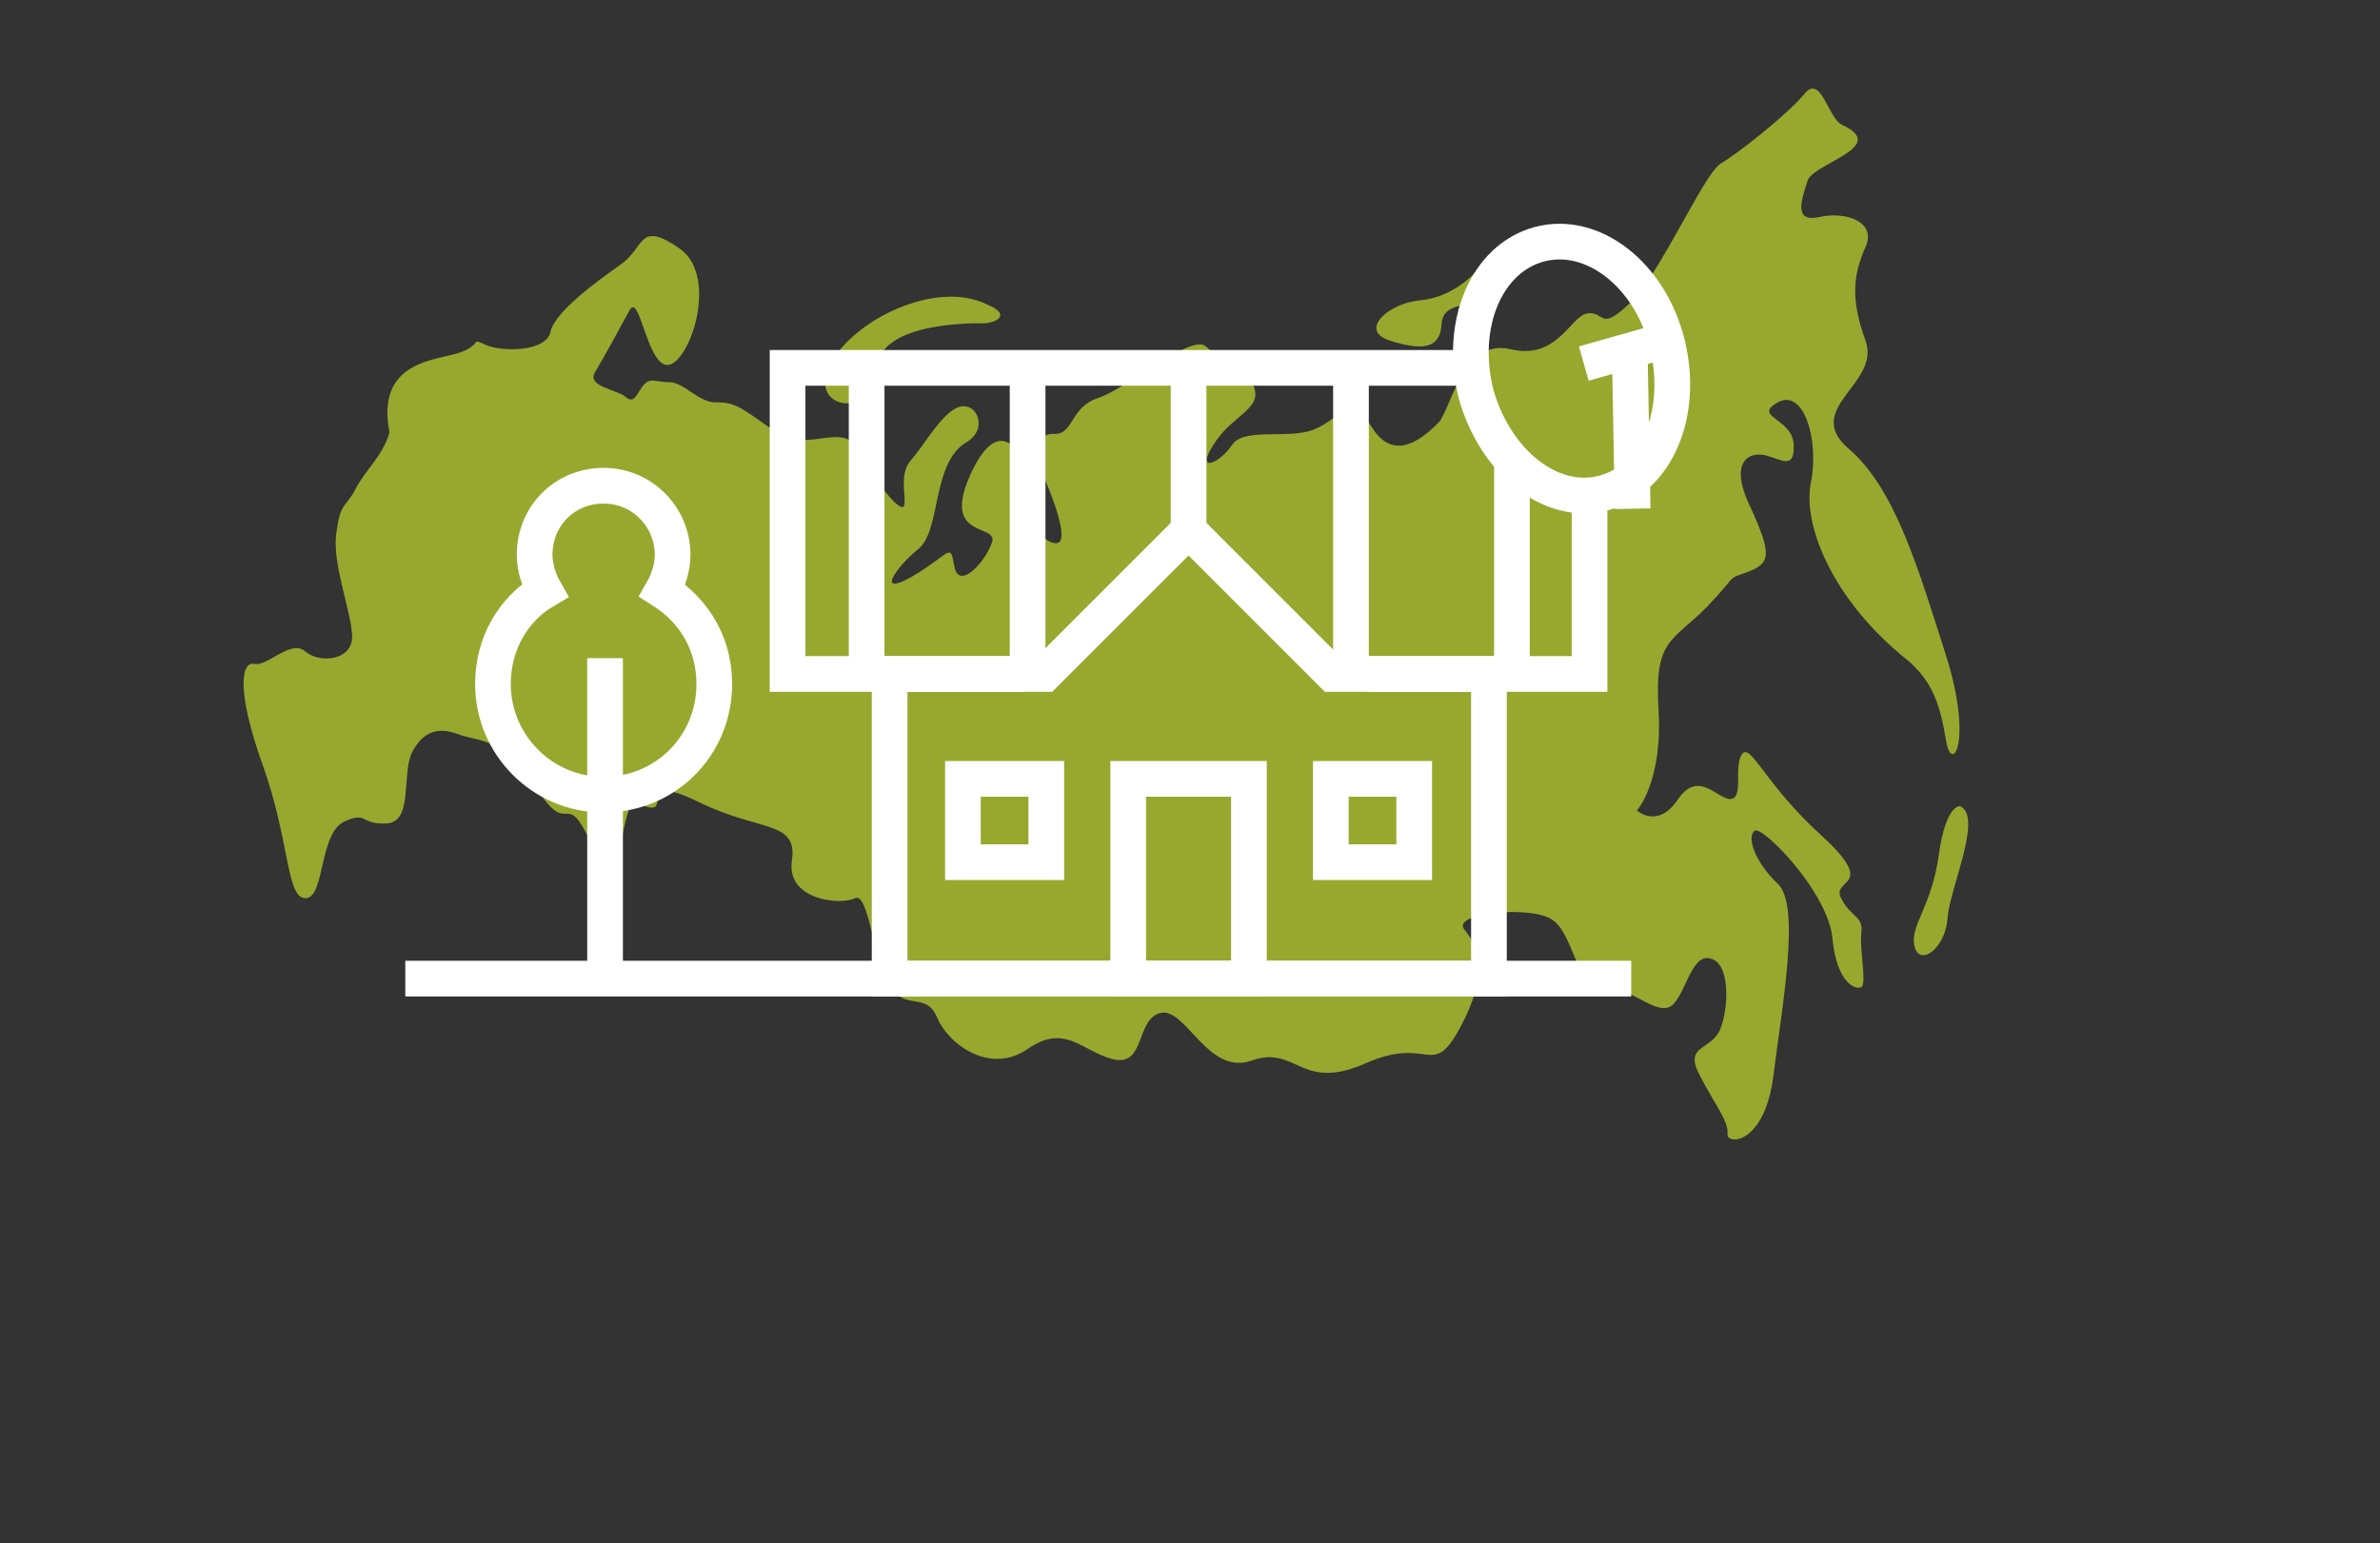
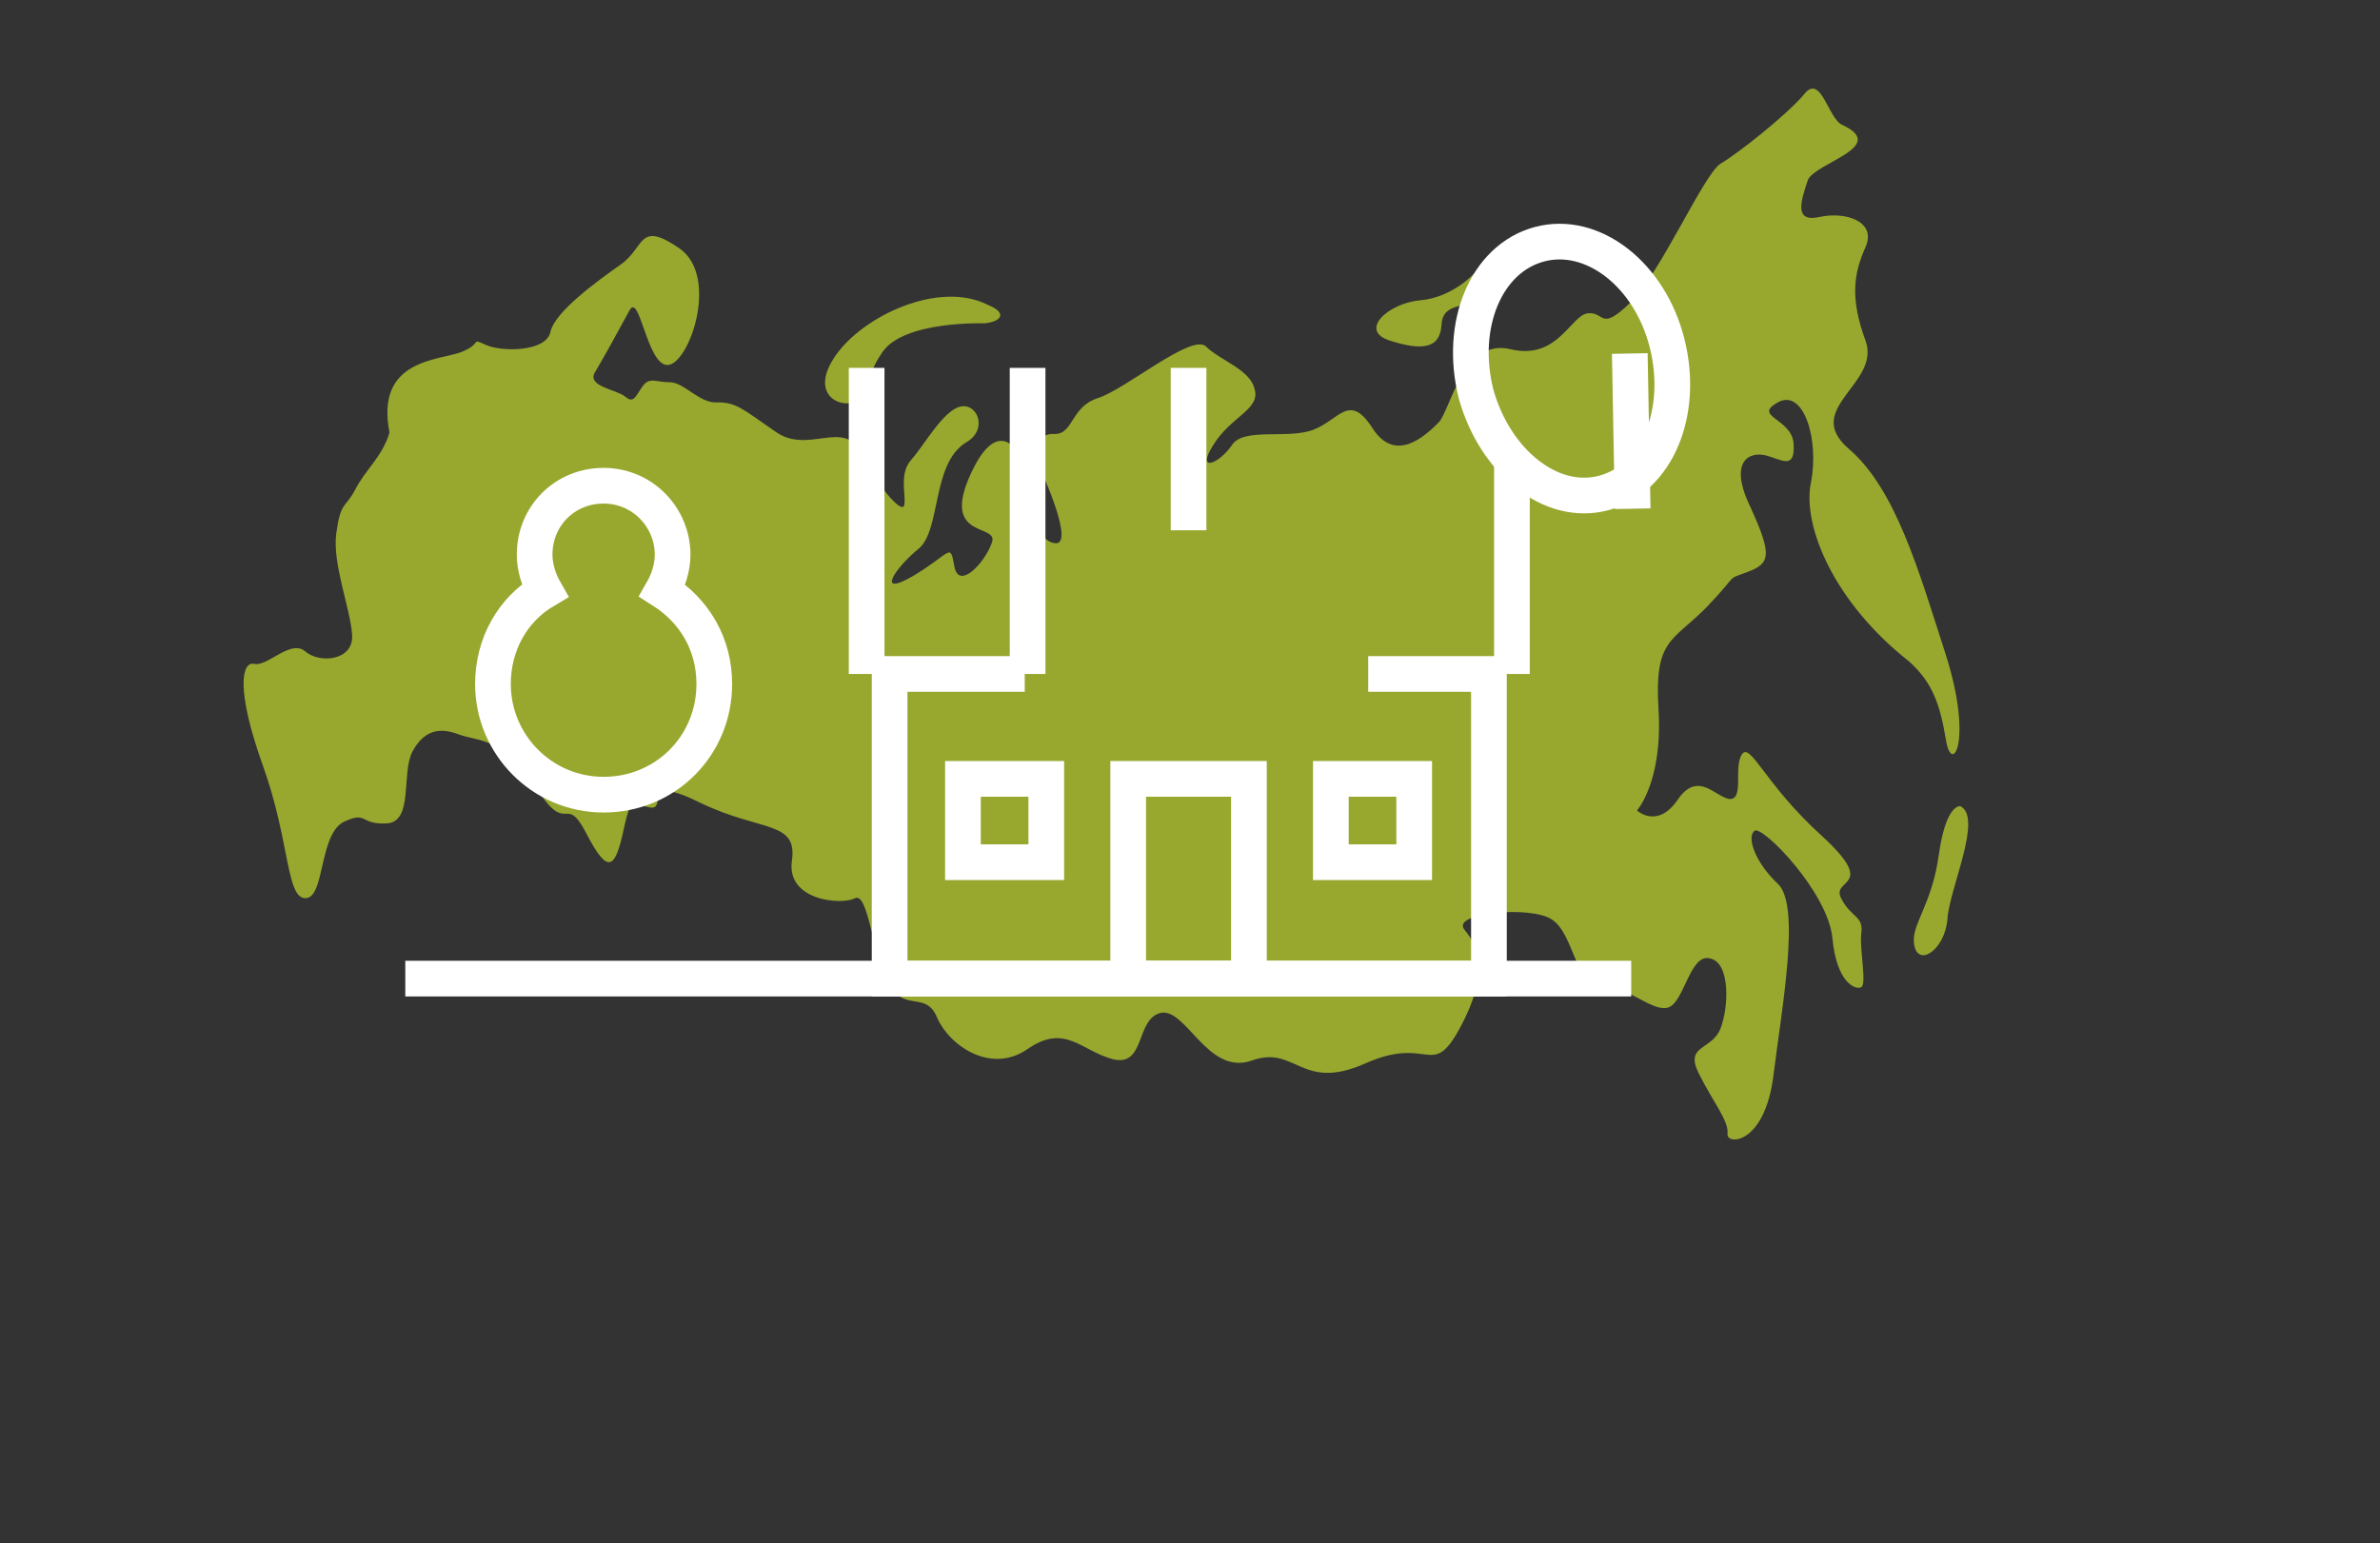
<svg xmlns="http://www.w3.org/2000/svg" version="1.1" id="Слой_1" x="0px" y="0px" viewBox="0 0 165.6 107.4" style="enable-background:new 0 0 165.6 107.4;" xml:space="preserve">
  <rect x="0" y="0" width="165.6" height="107.4" fill="#333333" stroke="none" />
  <style type="text/css">
	.st0{fill:#98A82F;}
	.st1{fill:none;stroke:#FFFFFF;stroke-width:2.483;stroke-miterlimit:10;}
</style>
  <g>
    <g>
      <path class="st0" d="M128.2,8.7c-1-0.4-1.5-3.7-2.7-2.1c-1.3,1.5-4.6,4.1-5.8,4.8c-1.2,0.8-4.2,7.7-6.3,9.7    c-2.1,2-1.7,0.6-2.9,0.7c-1.2,0.1-2.1,3.3-5.4,2.5c-3.3-0.8-4.2,4.3-5,5.1c-0.9,0.9-3,2.9-4.6,0.4c-1.6-2.5-2.3-0.6-4.1,0.1    c-1.8,0.7-4.9-0.2-5.7,1.1c-0.9,1.3-2.5,1.9-1.3,0c1.2-2,3.3-2.5,2.9-3.9c-0.3-1.4-2.4-2-3.4-3c-1-0.9-5.6,3-7.5,3.6    c-1.9,0.6-1.7,2.5-3,2.5c-1.3-0.1-1.6,1.3-1.2,2.1c0.4,0.7,2.6,5.7,1.2,5.5c-1.5-0.2-1.2-2.7-1.9-4.9c-0.7-2.2-2.3-3.8-4.1,0.4    c-1.8,4.3,2.2,3.1,1.6,4.5c-0.5,1.4-2.3,3.3-2.6,1.6s-0.2-0.9-2.9,0.7c-2.6,1.5-1.2-0.6,0.4-1.9c1.6-1.3,0.9-5.9,3.3-7.4    c1.6-0.9,0.8-2.8-0.4-2.5c-1.2,0.3-2.5,2.7-3.4,3.7c-0.9,1-0.3,2.6-0.5,3.2c-0.2,0.5-1.8-1.3-3-3.7s-3.7,0.2-6-1.5    c-2.3-1.6-2.7-2-4-2c-1.2,0.1-2.3-1.4-3.3-1.4s-1.4-0.4-1.9,0.3c-0.5,0.7-0.6,1.2-1.2,0.7c-0.6-0.5-2.7-0.7-2.1-1.7    c0.6-1,1.7-3,2.4-4.3c0.7-1.3,1.2,3.7,2.6,3.8c1.5,0.1,3.7-6.1,0.9-8.1c-2.9-2-2.4-0.1-4.1,1.1c-1.7,1.2-4.6,3.3-4.9,4.7    c-0.3,1.4-3.4,1.4-4.5,0.9c-1.1-0.5-0.2-0.1-1.7,0.5c-1.6,0.6-6,0.5-5,5.6c-0.5,1.7-1.7,2.6-2.4,4c-0.7,1.3-1,0.8-1.3,3    c-0.3,2.1,1,5.3,1.1,7.1s-2.3,2-3.3,1.1c-1-0.8-2.6,1.1-3.5,0.9c-0.9-0.2-1.3,1.8,0.6,7.1c1.9,5.3,1.6,9.3,3,9.2    c1.3-0.1,0.9-4.4,2.6-5.3c1.7-0.8,1.1,0.2,3,0.1c1.9-0.1,1-3.5,1.8-5c0.8-1.5,1.9-1.7,3.2-1.2c1.3,0.5,3.3,0.2,5.4,3.7    c2.2,3.5,2,0.3,3.5,3.2c1.5,2.9,2,2.5,2.6-0.3c0.6-2.8,0.8-1.6,1.9-1.5c1.1,0.1-0.7-2.4,3.5-0.3c4.2,2,6.7,1.2,6.3,4    c-0.4,2.8,3.5,3.1,4.4,2.6c0.9-0.4,1.2,3.8,2.3,5.9s2.6,0.5,3.4,2.4c0.8,1.9,3.7,4,6.3,2.2c2.6-1.8,3.7,0.1,5.9,0.7    c2.3,0.6,1.6-2.7,3.3-3.2c1.8-0.5,3.3,4.4,6.4,3.3c3.1-1.1,3.4,2.2,7.9,0.2s4.6,1.2,6.6-2.5c2-3.7,1.3-5.6,0.3-6.8    c-1-1.2,4.7-1.7,6.1-0.7c1.5,1,1.6,4.5,3.3,4.5c1.8,0,3.7,2,4.8,1.6c1.1-0.4,1.5-3.8,2.9-3.4c1.4,0.3,1.3,3.4,0.7,4.9    c-0.6,1.5-2.5,1.1-1.5,3.1c1,2,2.1,3.3,2,4.2c-0.1,0.8,2.6,0.8,3.2-4.1c0.6-4.8,1.9-11.8,0.3-13.3s-2.2-3.3-1.6-3.7    c0.6-0.3,5.1,4.3,5.4,7.5c0.3,3.1,1.6,3.6,2,3.4c0.4-0.2-0.1-2.5,0-3.7c0.2-1.3-0.7-1.1-1.4-2.5c-0.7-1.4,2.6-0.7-1.3-4.3    c-4-3.6-5-6.6-5.6-5.7c-0.6,0.9,0.2,3.2-0.9,3.1c-1-0.2-2.2-2-3.6,0.1c-1.4,2-2.8,0.7-2.8,0.7s1.8-2,1.5-7    c-0.3-4.9,0.9-4.7,3.3-7.1c2.4-2.5,1.3-1.9,2.9-2.5c1.6-0.6,1.7-1.2,0.2-4.5c-1.6-3.3,0-3.9,1.1-3.6s2,1,1.9-0.8    c-0.1-1.8-2.9-1.9-1.1-2.9c1.8-1,2.9,2.6,2.3,5.6c-0.6,3,1.6,8.3,6.8,12.4c1.7,1.5,2.2,3.1,2.6,5.5c0.4,2.5,1.9,0.1,0-5.9    c-1.9-5.9-3.5-11.6-6.8-14.4c-3.2-2.8,2.3-4.5,1.2-7.5s-0.8-4.7,0-6.5s-1.4-2.5-3.2-2.1c-1.8,0.4-1.3-1.1-0.8-2.6    C126.4,11.3,131.4,10.2,128.2,8.7z" />
      <path class="st0" d="M68.5,22.5c0,0-5.6-0.2-7.1,2c-1.5,2.2-0.4,2.4-1.6,3.3c-1.1,0.8-3.6-0.2-1.7-3c1.9-2.8,7.2-5.3,10.6-3.6    C70.2,21.8,69.6,22.4,68.5,22.5z" />
      <path class="st0" d="M102.6,19c0,0-1.5,1.7-3.8,1.9c-2.2,0.2-4.3,2.1-2.1,2.8c2.2,0.7,3.5,0.6,3.6-1.1c0.1-1.7,1.9-1,2.5-2    C103.5,19.6,103.6,18.9,102.6,19z" />
      <path class="st0" d="M136.4,56.1c0,0-1-0.2-1.5,3.4c-0.5,3.6-2,4.9-1.7,6.3c0.3,1.5,2.1,0.3,2.3-1.8    C135.6,61.9,138,56.9,136.4,56.1z" />
    </g>
  </g>
  <g>
    <polyline class="st1" points="95.2,46.9 103.6,46.9 103.6,68.1 61.9,68.1 61.9,46.9 71.3,46.9  " />
    <rect x="78.5" y="54.2" class="st1" width="8.4" height="13.9" />
    <g>
      <rect x="67" y="54.2" class="st1" width="5.8" height="5.8" />
      <rect x="92.6" y="54.2" class="st1" width="5.8" height="5.8" />
    </g>
    <line class="st1" x1="28.2" y1="68.1" x2="113.5" y2="68.1" />
-     <polyline class="st1" points="102.5,25.6 94,25.6 82.7,25.6 71.5,25.6 54.8,25.6 54.8,46.9 72.7,46.9 82.7,36.9 92.7,46.9    110.6,46.9 110.6,34.4  " />
    <line class="st1" x1="60.3" y1="25.6" x2="60.3" y2="46.9" />
    <line class="st1" x1="71.5" y1="25.6" x2="71.5" y2="46.9" />
    <line class="st1" x1="82.7" y1="25.6" x2="82.7" y2="36.9" />
-     <line class="st1" x1="94" y1="25.6" x2="94" y2="46.9" />
    <line class="st1" x1="105.2" y1="31.9" x2="105.2" y2="46.9" />
-     <line class="st1" x1="42.1" y1="68.1" x2="42.1" y2="45.8" />
    <path class="st1" d="M46.1,41.1c0.4-0.7,0.7-1.6,0.7-2.5c0-2.6-2.1-4.8-4.8-4.8s-4.8,2.1-4.8,4.8c0,0.9,0.3,1.8,0.7,2.5   c-2.2,1.3-3.6,3.7-3.6,6.5c0,4.2,3.4,7.7,7.7,7.7s7.7-3.4,7.7-7.7C49.7,44.8,48.3,42.5,46.1,41.1z" />
    <g>
      <path class="st1" d="M116,23.9c1.2,4.8-0.7,9.4-4.4,10.4c-3.7,1-7.6-2.2-8.9-6.9c-1.2-4.8,0.7-9.4,4.4-10.4    C110.8,16,114.8,19.1,116,23.9z" />
      <line class="st1" x1="113.6" y1="35.4" x2="113.4" y2="24.6" />
-       <line class="st1" x1="115.5" y1="23.8" x2="110.2" y2="25.3" />
    </g>
  </g>
</svg>